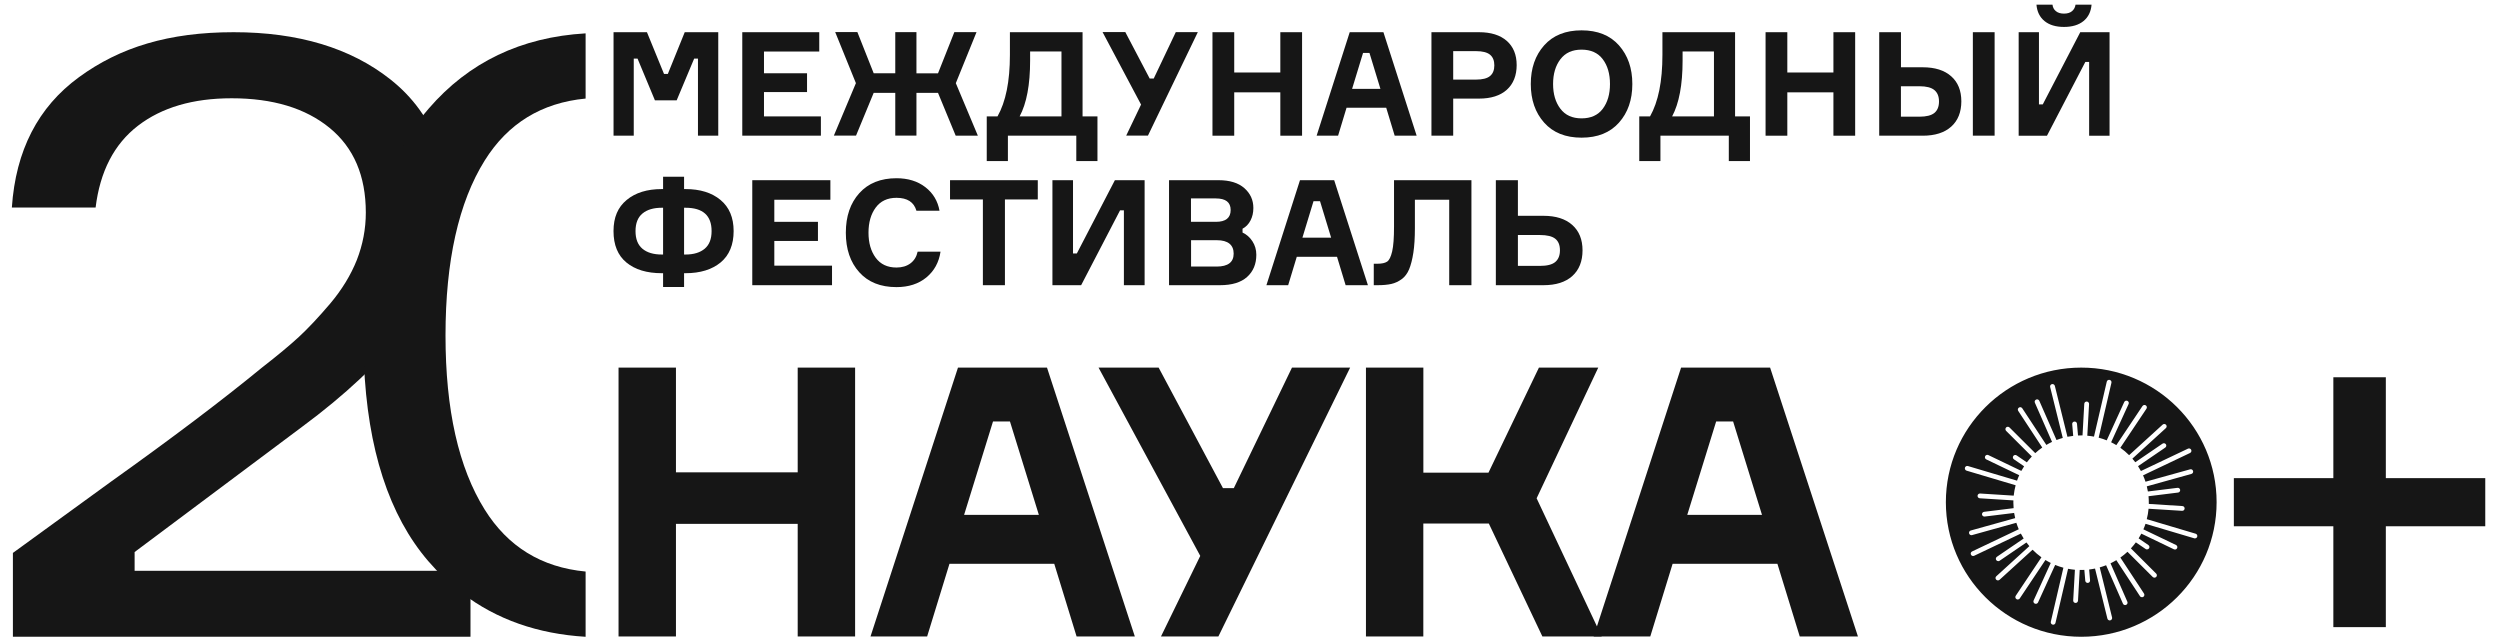
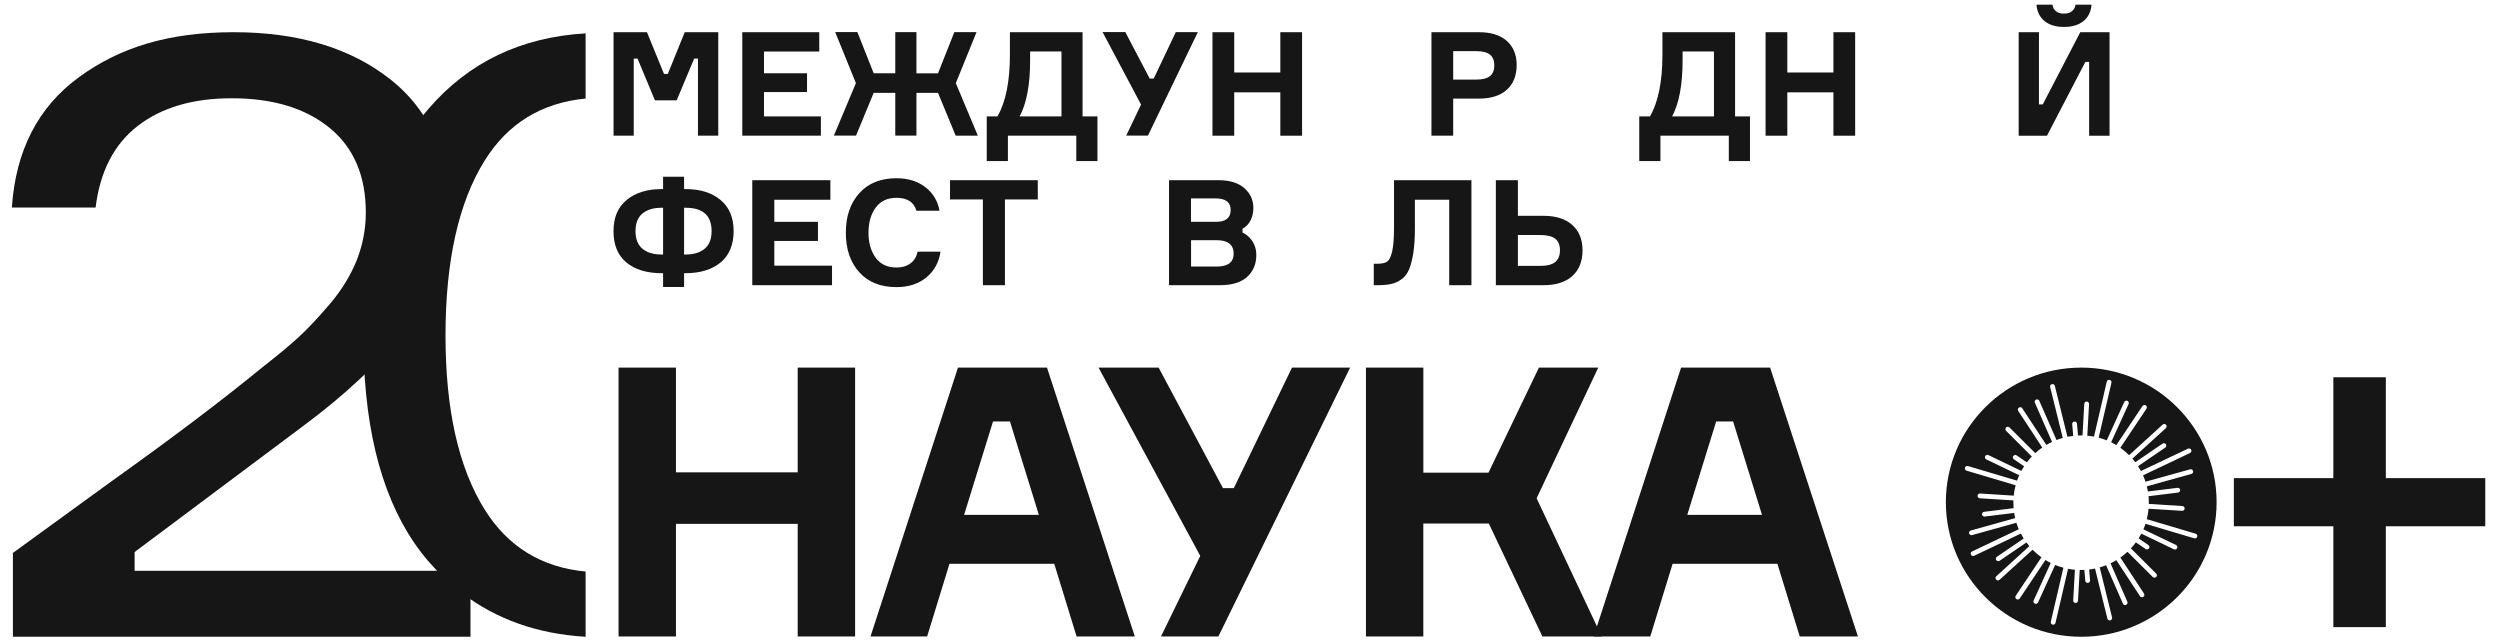
<svg xmlns="http://www.w3.org/2000/svg" width="168" height="43" viewBox="0 0 168 43" fill="none">
  <g clip-path="url(#clip0_108_1162)">
    <path d="M53.605 24.703H57.463V42.772H53.605V35.206H45.424V42.772H41.566V24.703H45.424V31.739H53.605V24.703Z" fill="#161616" />
    <path d="M72.347 42.772L70.846 37.889H63.804L62.303 42.772H58.498L64.376 24.703H70.358L76.261 42.772H72.352H72.347ZM66.73 28.323L64.788 34.598H69.811L67.869 28.323H66.73Z" fill="#161616" />
    <path d="M82.189 32.802H82.913L86.821 24.703H90.729L81.874 42.772H78.017L80.657 37.356L73.822 24.703H77.86L82.183 32.802H82.189Z" fill="#161616" />
    <path d="M91.792 42.772V24.703H95.65V31.765H100.024L103.416 24.703H107.403L103.261 33.485L107.635 42.772H103.649L100.049 35.181H95.647V42.772H91.789H91.792Z" fill="#161616" />
    <path d="M120.943 42.772L119.442 37.889H112.399L110.898 42.772H107.094L112.969 24.703H118.951L124.854 42.772H120.945H120.943ZM115.326 28.323L113.384 34.598H118.406L116.465 28.323H115.326Z" fill="#161616" />
    <path d="M167.011 32.131H160.328V25.352H156.801V32.131H150.115V35.364H156.801V42.143H160.328V35.364H167.011V32.131Z" fill="#161616" />
    <path d="M139.86 24.703C134.836 24.703 130.762 28.753 130.762 33.747C130.762 38.742 134.836 42.791 139.86 42.791C144.885 42.791 148.956 38.742 148.956 33.747C148.956 28.753 144.883 24.703 139.86 24.703ZM147.506 36.182C147.489 36.182 147.475 36.182 147.458 36.176L144.178 35.2C144.136 35.326 144.089 35.451 144.035 35.571L146.227 36.623C146.308 36.662 146.342 36.757 146.302 36.837C146.274 36.896 146.215 36.929 146.156 36.929C146.134 36.929 146.109 36.924 146.086 36.913L143.898 35.861C143.842 35.97 143.78 36.076 143.715 36.179L144.372 36.628C144.445 36.678 144.465 36.779 144.414 36.851C144.383 36.896 144.333 36.921 144.279 36.921C144.249 36.921 144.215 36.913 144.187 36.893L143.53 36.447C143.427 36.586 143.314 36.723 143.196 36.851L144.894 38.544C144.958 38.608 144.958 38.709 144.894 38.773C144.863 38.803 144.821 38.82 144.779 38.82C144.737 38.82 144.697 38.803 144.664 38.773L142.966 37.08C142.818 37.219 142.658 37.348 142.489 37.468L144.077 39.886C144.125 39.961 144.105 40.059 144.03 40.109C144.002 40.125 143.971 40.134 143.94 40.134C143.887 40.134 143.836 40.109 143.805 40.061L142.217 37.643C142.091 37.719 141.962 37.791 141.827 37.855L142.958 40.435C142.994 40.516 142.958 40.611 142.874 40.647C142.851 40.655 142.832 40.661 142.809 40.661C142.748 40.661 142.686 40.625 142.661 40.563L141.53 37.984C141.39 38.039 141.246 38.087 141.101 38.129L141.931 41.492C141.954 41.578 141.9 41.665 141.813 41.687C141.799 41.69 141.788 41.693 141.774 41.693C141.701 41.693 141.636 41.642 141.617 41.57L140.786 38.207C140.657 38.235 140.525 38.254 140.391 38.271L140.452 38.999C140.461 39.088 140.394 39.166 140.304 39.172C140.298 39.172 140.295 39.172 140.29 39.172C140.208 39.172 140.135 39.108 140.13 39.024L140.068 38.296C139.995 38.299 139.922 38.301 139.849 38.301C139.818 38.301 139.788 38.301 139.757 38.301L139.642 40.365C139.636 40.452 139.566 40.519 139.479 40.519C139.479 40.519 139.473 40.519 139.471 40.519C139.381 40.513 139.313 40.438 139.319 40.349L139.434 38.288C139.28 38.274 139.125 38.251 138.974 38.223L138.129 41.855C138.113 41.93 138.045 41.98 137.972 41.98C137.961 41.98 137.947 41.98 137.936 41.974C137.849 41.955 137.796 41.868 137.815 41.782L138.66 38.151C138.469 38.101 138.287 38.036 138.107 37.964L136.957 40.482C136.929 40.541 136.87 40.577 136.808 40.577C136.785 40.577 136.763 40.572 136.741 40.563C136.659 40.527 136.623 40.432 136.659 40.351L137.81 37.83C137.686 37.769 137.568 37.702 137.453 37.632L135.728 40.215C135.697 40.262 135.646 40.287 135.593 40.287C135.562 40.287 135.531 40.279 135.503 40.259C135.428 40.209 135.408 40.111 135.458 40.036L137.184 37.451C136.971 37.297 136.771 37.127 136.589 36.941L134.37 38.962C134.339 38.99 134.3 39.004 134.26 39.004C134.215 39.004 134.173 38.987 134.14 38.951C134.081 38.887 134.084 38.784 134.151 38.725L136.373 36.701C136.306 36.62 136.238 36.539 136.177 36.453L134.375 37.682C134.347 37.702 134.316 37.71 134.283 37.71C134.232 37.71 134.182 37.685 134.148 37.641C134.098 37.568 134.117 37.468 134.19 37.417L135.991 36.188C135.924 36.079 135.86 35.97 135.801 35.856L132.664 37.348C132.642 37.359 132.619 37.364 132.594 37.364C132.535 37.364 132.476 37.331 132.448 37.272C132.409 37.191 132.442 37.097 132.524 37.058L135.66 35.566C135.599 35.423 135.545 35.278 135.498 35.131L132.521 35.959C132.507 35.962 132.493 35.964 132.479 35.964C132.409 35.964 132.344 35.917 132.324 35.847C132.299 35.761 132.35 35.672 132.437 35.649L135.419 34.818C135.391 34.704 135.369 34.587 135.349 34.47L133.371 34.712C133.371 34.712 133.357 34.712 133.351 34.712C133.27 34.712 133.203 34.654 133.191 34.573C133.18 34.484 133.245 34.406 133.332 34.394L135.315 34.149C135.307 34.029 135.298 33.906 135.298 33.784C135.298 33.731 135.298 33.68 135.301 33.627L133.043 33.485C132.953 33.48 132.886 33.404 132.891 33.315C132.897 33.226 132.973 33.159 133.062 33.164L135.321 33.307C135.346 33.07 135.391 32.835 135.45 32.609L132.153 31.628C132.069 31.603 132.019 31.514 132.044 31.427C132.069 31.343 132.159 31.293 132.246 31.318L135.545 32.3C135.587 32.174 135.638 32.054 135.691 31.935L133.478 30.872C133.396 30.833 133.363 30.738 133.402 30.657C133.441 30.576 133.537 30.543 133.618 30.582L135.834 31.645C135.89 31.539 135.955 31.435 136.02 31.335L135.335 30.866C135.262 30.816 135.242 30.716 135.293 30.643C135.343 30.571 135.444 30.551 135.517 30.602L136.205 31.07C136.309 30.933 136.421 30.802 136.539 30.677L134.81 28.953C134.749 28.889 134.749 28.789 134.81 28.725C134.872 28.663 134.976 28.663 135.038 28.725L136.769 30.451C136.917 30.314 137.074 30.189 137.24 30.074L135.624 27.612C135.576 27.537 135.596 27.439 135.672 27.389C135.747 27.341 135.846 27.361 135.896 27.436L137.515 29.899C137.638 29.826 137.767 29.756 137.897 29.695L136.743 27.062C136.707 26.982 136.743 26.887 136.828 26.851C136.909 26.814 137.004 26.851 137.041 26.934L138.197 29.57C138.334 29.517 138.475 29.469 138.618 29.43L137.77 26.008C137.748 25.922 137.801 25.835 137.888 25.813C137.975 25.791 138.062 25.844 138.085 25.93L138.932 29.352C139.058 29.327 139.187 29.308 139.319 29.291L139.252 28.502C139.243 28.412 139.311 28.334 139.4 28.329C139.49 28.32 139.566 28.387 139.574 28.476L139.642 29.266C139.712 29.263 139.782 29.26 139.855 29.26C139.886 29.26 139.914 29.26 139.945 29.26L140.063 27.135C140.068 27.046 140.144 26.979 140.234 26.984C140.323 26.99 140.391 27.065 140.385 27.154L140.267 29.28C140.419 29.294 140.568 29.313 140.716 29.341L141.575 25.648C141.594 25.562 141.681 25.509 141.768 25.529C141.855 25.548 141.909 25.635 141.889 25.721L141.03 29.411C141.216 29.461 141.398 29.522 141.572 29.592L142.748 27.018C142.784 26.937 142.879 26.901 142.961 26.937C143.042 26.973 143.079 27.068 143.042 27.149L141.867 29.72C141.987 29.779 142.105 29.843 142.217 29.913L143.974 27.286C144.024 27.213 144.122 27.191 144.198 27.241C144.271 27.291 144.293 27.389 144.243 27.464L142.487 30.091C142.697 30.239 142.896 30.406 143.076 30.588L145.329 28.535C145.393 28.474 145.497 28.479 145.556 28.543C145.618 28.61 145.612 28.711 145.548 28.769L143.295 30.822C143.362 30.9 143.429 30.981 143.491 31.062L145.323 29.812C145.396 29.762 145.497 29.782 145.548 29.854C145.598 29.927 145.578 30.027 145.506 30.077L143.676 31.327C143.744 31.433 143.808 31.541 143.87 31.653L147.032 30.15C147.11 30.111 147.209 30.144 147.248 30.225C147.287 30.306 147.253 30.401 147.172 30.44L144.013 31.943C144.075 32.082 144.131 32.227 144.178 32.372L147.175 31.539C147.262 31.516 147.352 31.564 147.374 31.65C147.399 31.737 147.349 31.823 147.262 31.848L144.265 32.682C144.293 32.796 144.319 32.911 144.338 33.028L146.328 32.782C146.417 32.771 146.496 32.835 146.507 32.922C146.518 33.011 146.454 33.089 146.367 33.1L144.38 33.346C144.394 33.485 144.4 33.63 144.4 33.772C144.4 33.803 144.4 33.834 144.4 33.864L146.656 34.007C146.746 34.012 146.813 34.088 146.807 34.177C146.802 34.261 146.732 34.327 146.647 34.327C146.645 34.327 146.642 34.327 146.636 34.327L144.383 34.188C144.361 34.428 144.322 34.662 144.263 34.888L147.545 35.864C147.629 35.889 147.68 35.978 147.655 36.065C147.632 36.135 147.57 36.179 147.5 36.179L147.506 36.182Z" fill="#161616" />
    <path d="M45.97 12.706H46.068C47.05 12.706 47.833 12.949 48.419 13.437C49.006 13.925 49.3 14.622 49.3 15.531C49.3 16.44 49.009 17.154 48.425 17.637C47.842 18.116 47.056 18.359 46.068 18.359H45.97V19.288H44.559V18.359H44.469C43.467 18.359 42.676 18.119 42.098 17.642C41.517 17.165 41.228 16.46 41.228 15.531C41.228 14.602 41.523 13.925 42.112 13.437C42.702 12.949 43.487 12.706 44.469 12.706H44.559V11.875H45.97V12.706ZM44.469 17.104H44.559V13.961H44.469C43.919 13.961 43.487 14.089 43.176 14.346C42.864 14.602 42.707 14.998 42.707 15.531C42.707 16.064 42.861 16.451 43.17 16.714C43.479 16.973 43.911 17.104 44.466 17.104H44.469ZM45.97 17.104H46.068C46.618 17.104 47.047 16.973 47.356 16.714C47.665 16.454 47.819 16.061 47.819 15.531C47.819 14.483 47.236 13.961 46.068 13.961H45.97V17.104Z" fill="#161616" />
    <path d="M52.034 17.852H55.912V19.165H50.553V12.109H55.802V13.423H52.034V14.907H54.966V16.192H52.034V17.852Z" fill="#161616" />
    <path d="M61.663 16.913H63.203C63.096 17.632 62.779 18.207 62.255 18.642C61.727 19.077 61.057 19.294 60.24 19.294C59.174 19.294 58.338 18.96 57.74 18.291C57.14 17.621 56.84 16.737 56.84 15.636C56.84 14.534 57.143 13.65 57.746 12.98C58.349 12.311 59.183 11.977 60.243 11.977C61.017 11.977 61.666 12.177 62.182 12.576C62.698 12.975 63.018 13.505 63.136 14.163H61.584C61.419 13.583 60.97 13.293 60.243 13.293C59.634 13.293 59.169 13.513 58.846 13.951C58.523 14.389 58.363 14.952 58.363 15.636C58.363 16.319 58.523 16.882 58.846 17.32C59.169 17.758 59.634 17.978 60.243 17.978C60.622 17.978 60.933 17.883 61.183 17.697C61.433 17.51 61.593 17.247 61.666 16.91L61.663 16.913Z" fill="#161616" />
    <path d="M69.739 12.109V13.403H67.531V19.165H66.05V13.403H63.842V12.109H69.739Z" fill="#161616" />
-     <path d="M70.723 12.109H72.106V17.032H72.364L74.92 12.109H76.918V19.165H75.526V14.134H75.268L72.653 19.165H70.723V12.109Z" fill="#161616" />
    <path d="M83.499 15.372V15.629C83.763 15.749 83.985 15.941 84.162 16.212C84.338 16.482 84.425 16.786 84.425 17.121C84.425 17.74 84.22 18.236 83.808 18.607C83.396 18.981 82.787 19.165 81.979 19.165H78.559V12.109H81.889C82.638 12.109 83.216 12.288 83.62 12.642C84.024 12.999 84.226 13.442 84.226 13.975C84.226 14.29 84.162 14.572 84.032 14.82C83.903 15.068 83.727 15.25 83.499 15.37V15.372ZM80.037 14.907H81.707C82.369 14.907 82.7 14.642 82.7 14.114C82.7 13.588 82.366 13.334 81.695 13.334H80.034V14.904L80.037 14.907ZM80.037 17.913H81.757C82.52 17.913 82.902 17.623 82.902 17.043C82.902 16.463 82.526 16.142 81.779 16.142H80.04V17.91L80.037 17.913Z" fill="#161616" />
-     <path d="M90.426 19.165L89.848 17.258H87.143L86.565 19.165H85.103L87.359 12.109H89.657L91.924 19.165H90.423H90.426ZM88.268 13.521L87.522 15.972H89.452L88.706 13.521H88.268Z" fill="#161616" />
    <path d="M92.314 17.723H92.564C92.856 17.723 93.072 17.676 93.215 17.581C93.358 17.486 93.47 17.255 93.555 16.889C93.639 16.524 93.678 15.972 93.678 15.233V12.109H98.88V19.165H97.387V13.423H95.081V15.331C95.081 15.983 95.047 16.535 94.977 16.987C94.907 17.439 94.811 17.807 94.694 18.094C94.573 18.381 94.407 18.605 94.191 18.761C93.975 18.917 93.745 19.026 93.496 19.081C93.246 19.137 92.94 19.165 92.575 19.165H92.317V17.723H92.314Z" fill="#161616" />
    <path d="M103.723 19.165H100.521V12.109H102.003V14.502H103.723C104.55 14.502 105.196 14.706 105.656 15.116C106.116 15.526 106.346 16.095 106.346 16.825C106.346 17.556 106.116 18.139 105.659 18.549C105.201 18.962 104.556 19.165 103.72 19.165H103.723ZM102.003 17.868H103.476C103.958 17.868 104.306 17.782 104.514 17.606C104.722 17.43 104.828 17.171 104.828 16.82C104.828 16.468 104.724 16.212 104.514 16.044C104.306 15.877 103.958 15.793 103.476 15.793H102.003V17.868Z" fill="#161616" />
    <path d="M9.046 38.355V37.097L20.302 28.68C21.75 27.609 23.043 26.538 24.174 25.476C24.418 25.244 24.659 25.013 24.886 24.782C28.438 21.234 30.214 17.734 30.214 14.287C30.214 11.908 29.712 9.864 28.702 8.152C28.542 7.876 28.371 7.608 28.18 7.354C27.639 6.604 26.982 5.926 26.219 5.324C23.556 3.224 20.047 2.164 15.698 2.164C11.349 2.164 8.061 3.174 5.311 5.184C2.556 7.192 1.055 10.118 0.797 13.944H6.425C6.722 11.521 7.668 9.686 9.267 8.453C10.869 7.22 12.968 6.604 15.566 6.604C18.335 6.604 20.529 7.268 22.151 8.595C23.775 9.925 24.583 11.819 24.583 14.287C24.583 15.383 24.378 16.448 23.98 17.469C23.573 18.49 22.973 19.469 22.19 20.4C21.399 21.329 20.698 22.074 20.077 22.648C19.457 23.217 18.641 23.898 17.617 24.692C14.929 26.898 11.543 29.456 7.446 32.376L0.867 37.156V42.789H31.617V38.358H9.046V38.355Z" fill="#161616" />
    <path d="M39.353 6.626V2.242C35.01 2.496 31.492 4.186 28.81 7.296C28.596 7.538 28.397 7.792 28.201 8.051C25.673 11.42 24.416 16.25 24.416 22.542C24.416 23.172 24.427 23.786 24.455 24.383C24.699 30.192 26.142 34.637 28.782 37.711C28.79 37.722 28.801 37.73 28.81 37.741C29.506 38.55 30.255 39.258 31.065 39.872C33.372 41.629 36.138 42.599 39.353 42.792V38.408C36.385 38.126 34.129 36.734 32.575 34.25C30.816 31.433 29.938 27.537 29.938 22.542C29.938 17.547 30.816 13.595 32.575 10.782C34.129 8.297 36.385 6.908 39.353 6.623V6.626Z" fill="#161616" />
    <path d="M41.23 9.119V2.164H43.475L44.622 4.97H44.878L46.014 2.164H48.267V9.119H46.903V3.938H46.648L45.472 6.743H44.011L42.843 3.938H42.588V9.119H41.225H41.23Z" fill="#161616" />
    <path d="M51.343 7.823H55.164V9.119H49.881V2.164H55.054V3.461H51.34V4.922H54.233V6.188H51.34V7.825L51.343 7.823Z" fill="#161616" />
    <path d="M63.035 6.239H61.585V9.114H60.162V6.239H58.712L57.525 9.114H56.035L57.517 5.587L56.125 2.156H57.615L58.712 4.923H60.162V2.159H61.585V4.926H63.035L64.132 2.159H65.622L64.231 5.589L65.712 9.117H64.222L63.035 6.242V6.239Z" fill="#161616" />
    <path d="M72.75 7.823H73.749V10.823H72.327V9.119H67.731V10.823H66.309V7.823H67.032C67.588 6.841 67.866 5.466 67.866 3.692V2.164H72.748V7.825L72.75 7.823ZM71.331 7.823V3.458H69.224V4.072C69.224 5.695 68.988 6.947 68.519 7.823H71.334H71.331Z" fill="#161616" />
    <path d="M77.257 5.277H77.531L79.013 2.159H80.494L77.142 9.114H75.68L76.679 7.028L74.092 2.156H75.621L77.257 5.274V5.277Z" fill="#161616" />
    <path d="M86.038 2.164H87.499V9.119H86.038V6.205H82.94V9.119H81.478V2.164H82.94V4.872H86.038V2.164Z" fill="#161616" />
-     <path d="M93.723 9.119L93.154 7.24H90.488L89.919 9.119H88.477L90.701 2.164H92.966L95.199 9.119H93.718H93.723ZM91.597 3.556L90.861 5.971H92.764L92.028 3.556H91.597Z" fill="#161616" />
    <path d="M96.193 2.164H99.389C100.191 2.164 100.814 2.359 101.258 2.75C101.698 3.14 101.92 3.681 101.92 4.376C101.92 5.07 101.698 5.636 101.258 6.032C100.817 6.428 100.194 6.626 99.389 6.626H97.655V9.119H96.193V2.164ZM97.655 5.349H99.184C99.622 5.349 99.936 5.271 100.13 5.109C100.323 4.95 100.419 4.71 100.419 4.392C100.419 4.074 100.323 3.835 100.13 3.676C99.936 3.517 99.622 3.436 99.184 3.436H97.655V5.346V5.349Z" fill="#161616" />
-     <path d="M103.767 3.049C104.365 2.377 105.203 2.039 106.281 2.039C107.358 2.039 108.197 2.374 108.795 3.049C109.392 3.724 109.693 4.585 109.693 5.645C109.693 6.705 109.395 7.569 108.795 8.241C108.197 8.914 107.358 9.251 106.281 9.251C105.203 9.251 104.365 8.914 103.767 8.241C103.169 7.569 102.869 6.705 102.869 5.645C102.869 4.585 103.169 3.721 103.767 3.049ZM106.281 7.954C106.909 7.954 107.383 7.739 107.706 7.31C108.029 6.88 108.191 6.325 108.191 5.645C108.191 4.965 108.029 4.407 107.706 3.98C107.383 3.551 106.906 3.336 106.281 3.336C105.655 3.336 105.187 3.551 104.858 3.983C104.53 4.415 104.367 4.967 104.367 5.645C104.367 6.323 104.53 6.875 104.858 7.307C105.184 7.739 105.658 7.954 106.281 7.954Z" fill="#161616" />
    <path d="M116.6 7.823H117.599V10.823H116.176V9.119H111.581V10.823H110.158V7.823H110.882C111.438 6.841 111.715 5.466 111.715 3.692V2.164H116.597V7.825L116.6 7.823ZM115.178 7.823V3.458H113.07V4.072C113.07 5.695 112.835 6.947 112.366 7.823H115.18H115.178Z" fill="#161616" />
    <path d="M123.206 2.164H124.667V9.119H123.206V6.205H120.108V9.119H118.646V2.164H120.108V4.872H123.206V2.164Z" fill="#161616" />
-     <path d="M129.204 9.119H126.283V2.164H127.745V4.521H129.204C130.026 4.521 130.666 4.721 131.12 5.126C131.575 5.527 131.802 6.091 131.802 6.81C131.802 7.53 131.575 8.104 131.12 8.511C130.666 8.919 130.026 9.119 129.204 9.119ZM127.742 7.842H128.977C129.448 7.842 129.785 7.758 129.992 7.588C130.197 7.418 130.301 7.162 130.301 6.819C130.301 6.476 130.197 6.227 129.992 6.054C129.787 5.882 129.448 5.795 128.977 5.795H127.742V7.842ZM132.576 2.164H134.038V9.119H132.576V2.164Z" fill="#161616" />
    <path d="M135.654 2.164H137.018V7.017H137.273L139.793 2.164H141.762V9.12H140.39V4.161H140.135L137.557 9.12H135.654V2.164ZM139.476 0.312H140.553C140.514 0.787 140.331 1.155 140.009 1.417C139.686 1.679 139.248 1.81 138.701 1.81C138.154 1.81 137.716 1.679 137.394 1.417C137.071 1.155 136.889 0.784 136.85 0.312H137.927C137.947 0.494 138.022 0.642 138.157 0.75C138.292 0.862 138.471 0.915 138.701 0.915C138.931 0.915 139.111 0.859 139.24 0.75C139.369 0.642 139.45 0.494 139.476 0.312Z" fill="#161616" />
  </g>
  <defs>
    <clipPath id="clip0_108_1162">
      <rect width="166.213" height="42.477" fill="white" transform="translate(0.797 0.312)" />
    </clipPath>
  </defs>
</svg>